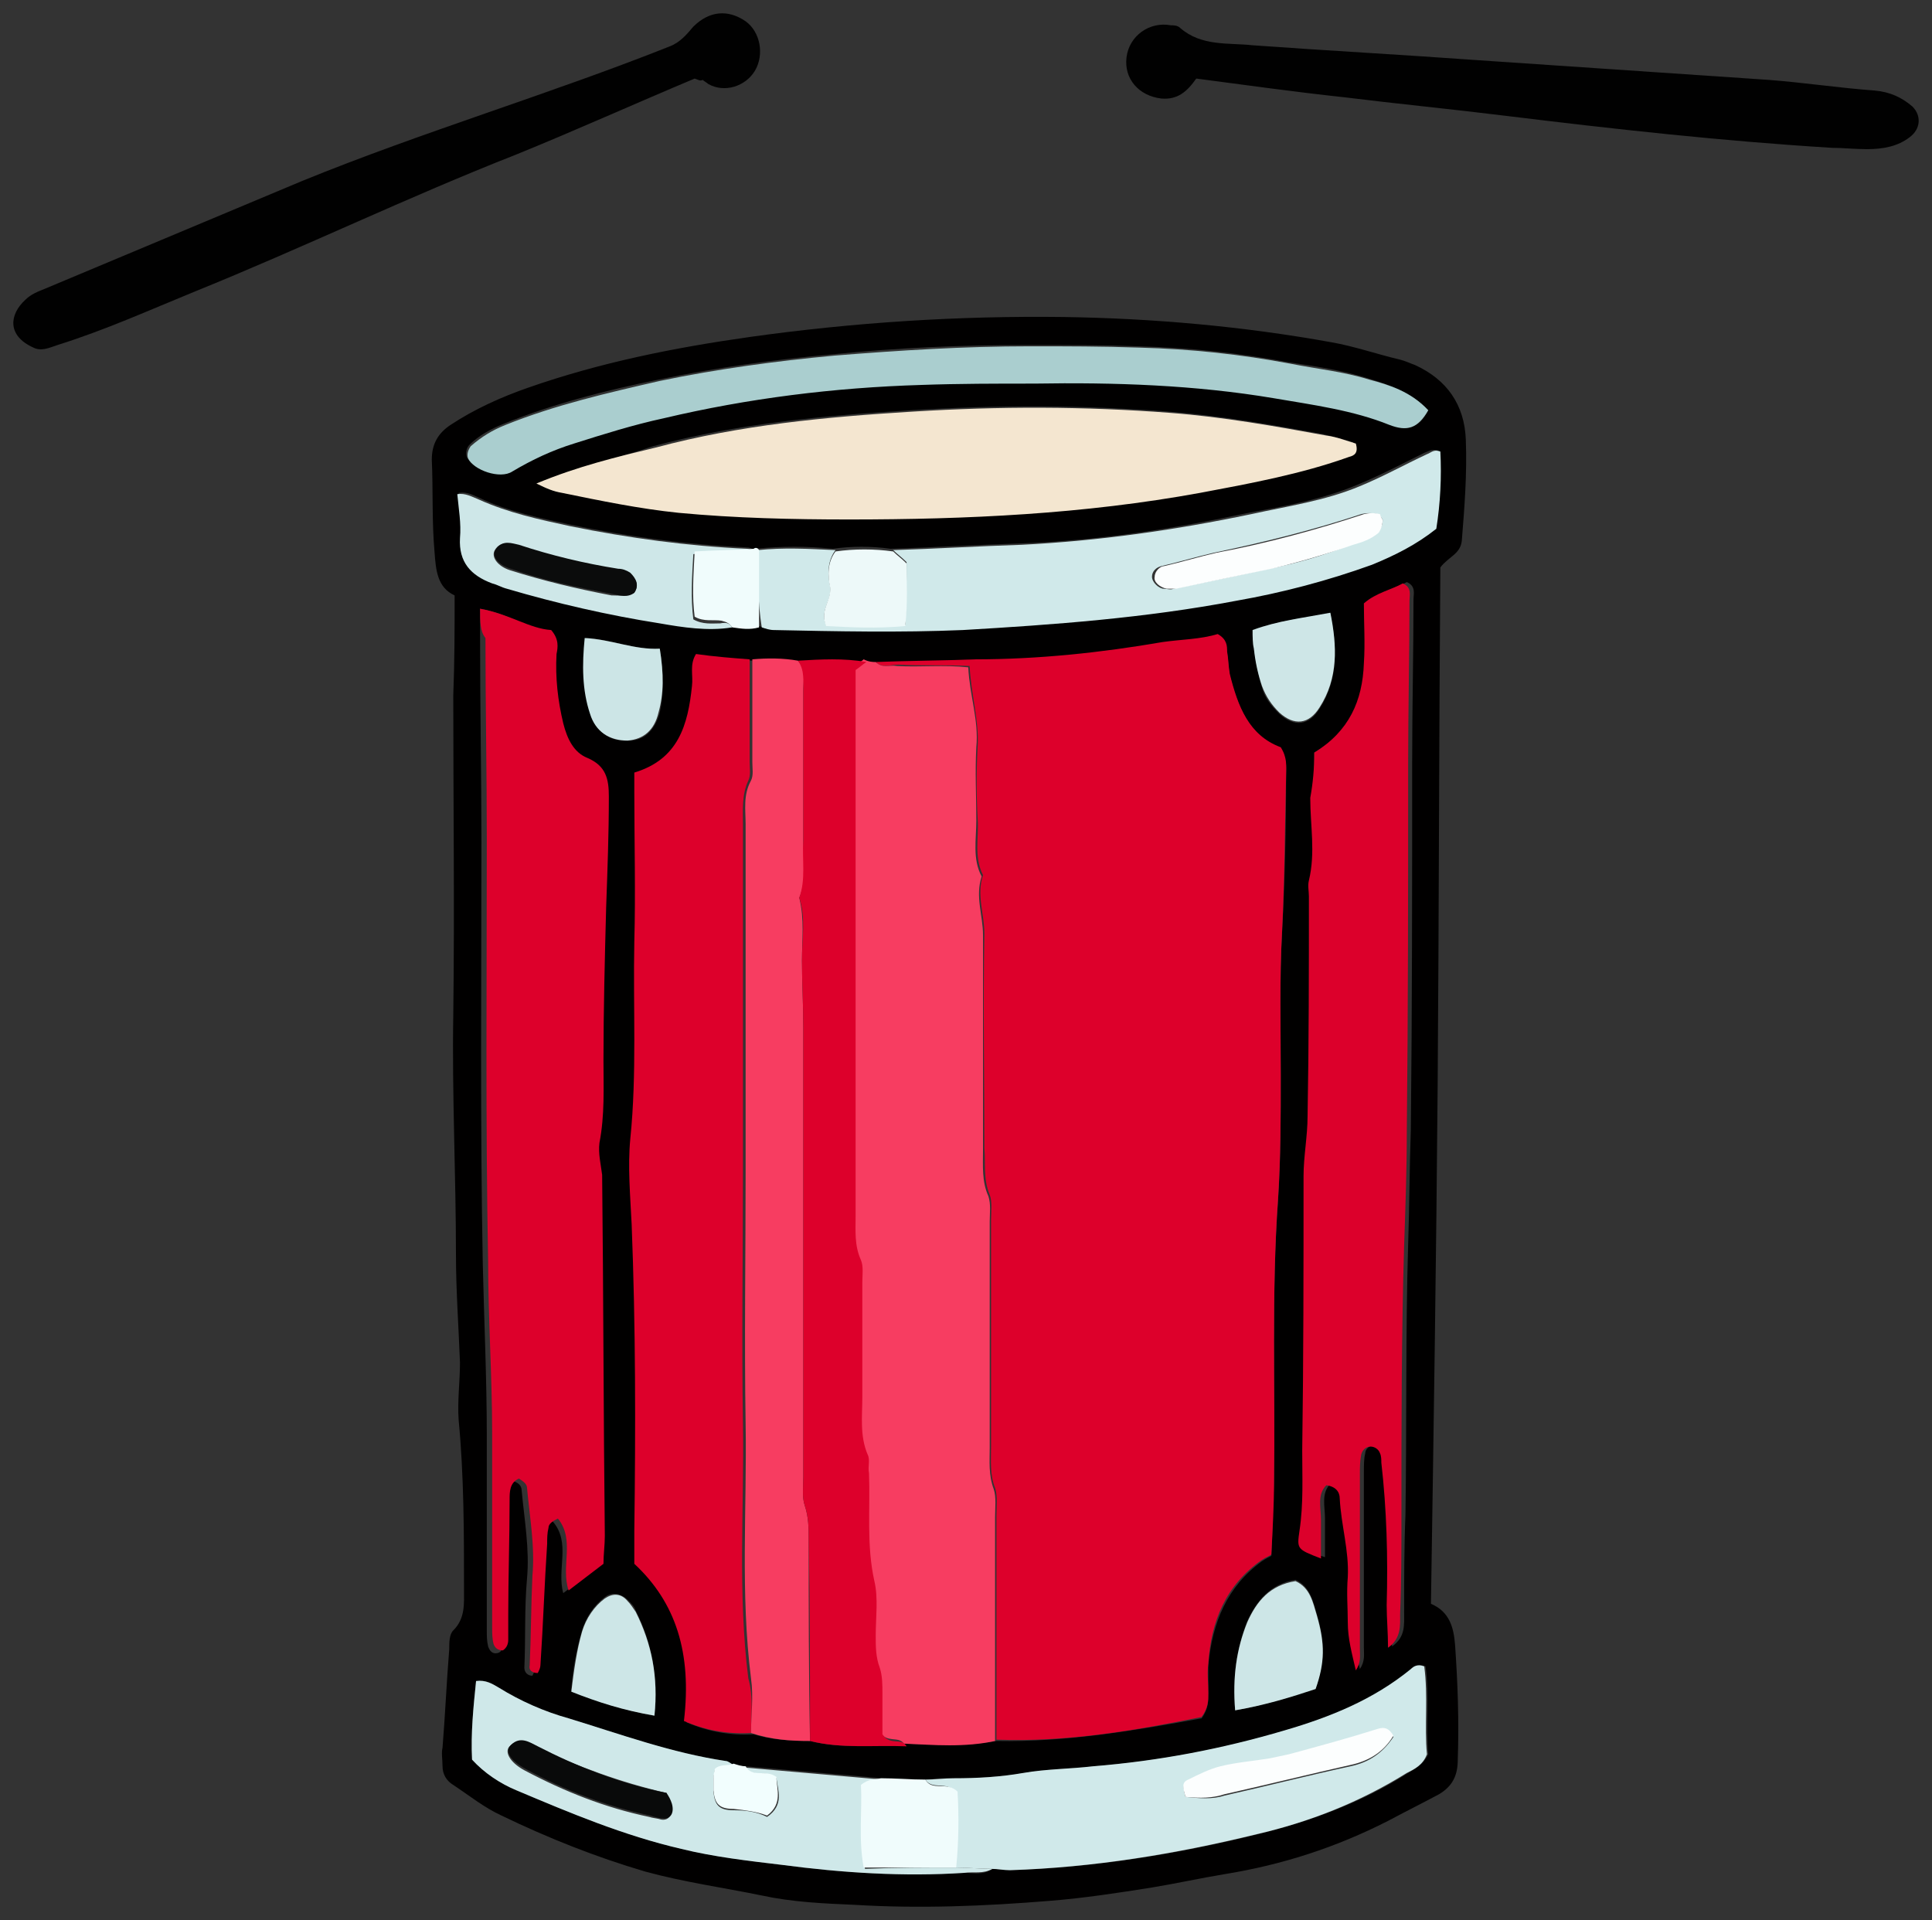
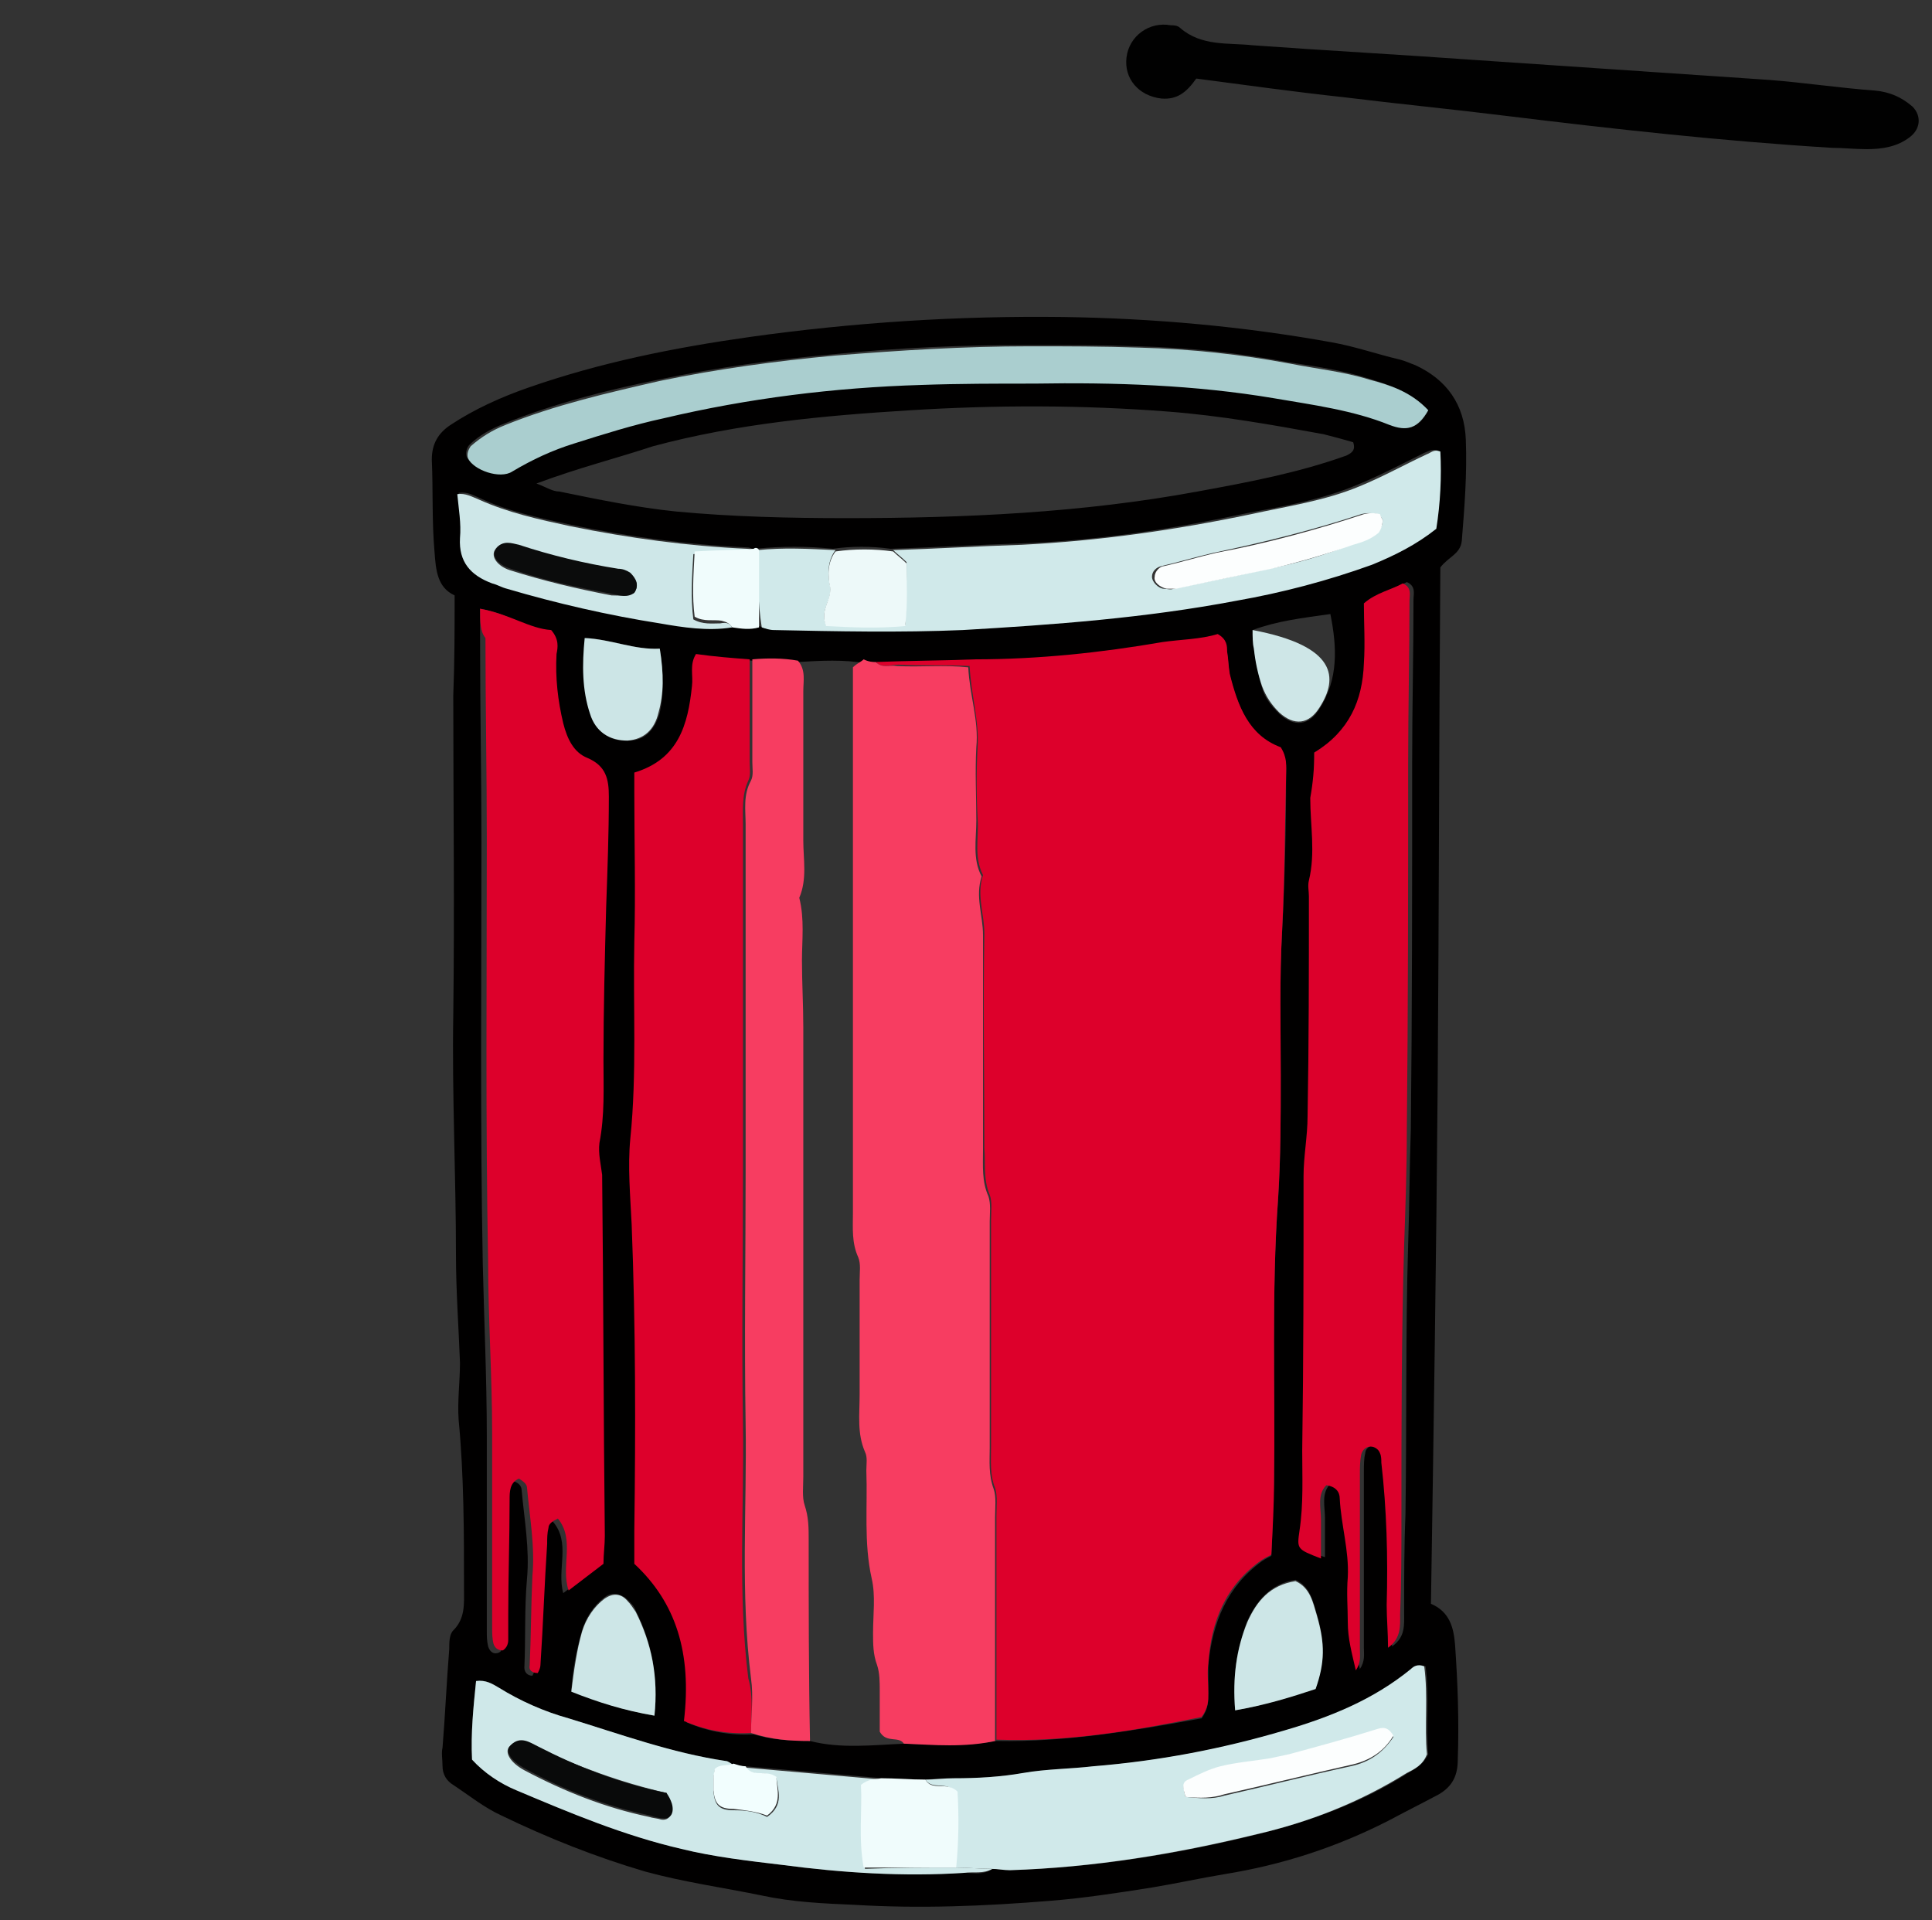
<svg xmlns="http://www.w3.org/2000/svg" width="72.533" height="72.072" viewBox="4.85 6.951 72.533 72.072" version="1.1" xml:space="preserve">
  <rect x="4.85" y="6.951" width="72.533" height="72.072" fill="#333333" stroke="none" />
  <defs />
  <g>
    <title>drum-a</title>
    <desc>Created with Sketch.</desc>
    <g id="music" stroke="none" fill-rule="evenodd">
      <g id="drum-a" fill-rule="nonzero">
        <g id="Group">
-           <path d="M 30.93 9.9 C 28.664 10.85 26.449 11.85 24.234 12.75 C 20.155 14.35 16.228 16.25 12.15 17.9 C 10.438 18.6 8.776 19.35 7.014 19.9 C 6.712 20 6.41 20.15 6.108 20 C 5.101 19.55 5.201 18.75 5.806 18.2 C 6.007 18 6.259 17.9 6.511 17.8 C 9.733 16.45 12.955 15.1 16.178 13.75 C 20.709 11.9 25.442 10.5 29.973 8.7 C 30.376 8.55 30.628 8.25 30.88 7.95 C 31.484 7.35 32.189 7.3 32.843 7.75 C 33.397 8.15 33.548 9 33.196 9.6 C 32.843 10.2 32.038 10.45 31.434 10.1 C 31.383 10.05 31.282 10 31.232 9.95 C 31.131 10 31.081 9.95 30.93 9.9 Z " id="Shape" stroke-width="1" fill="#010101" />
          <path d="M 49.761 9.9 C 49.408 10.4 49.056 10.7 48.452 10.65 C 47.596 10.55 47.042 9.9 47.143 9.1 C 47.243 8.3 47.999 7.75 48.804 7.9 C 48.905 7.9 49.056 7.9 49.157 8 C 49.962 8.7 50.969 8.55 51.876 8.65 C 54.645 8.85 57.414 9 60.183 9.2 C 63.859 9.45 67.534 9.7 71.26 9.95 C 72.569 10.05 73.878 10.25 75.238 10.35 C 75.792 10.4 76.245 10.6 76.648 10.95 C 77 11.3 76.95 11.8 76.547 12.1 C 76.094 12.45 75.54 12.55 74.936 12.55 C 74.483 12.55 74.029 12.5 73.627 12.5 C 69.548 12.25 65.47 11.8 61.392 11.3 C 59.378 11.05 57.313 10.85 55.299 10.6 C 53.436 10.4 51.674 10.15 49.761 9.9 Z " id="Shape" stroke-width="1" fill="#010101" />
        </g>
        <g id="Group">
          <path d="M 21.918 29.3 C 21.263 29 21.213 28.35 21.162 27.65 C 21.061 26.5 21.112 25.35 21.061 24.2 C 21.061 23.6 21.313 23.2 21.766 22.9 C 22.673 22.3 23.68 21.85 24.687 21.5 C 27.406 20.55 30.175 20 32.994 19.6 C 36.922 19.05 40.849 18.8 44.776 18.85 C 48.15 18.9 51.523 19.2 54.846 19.8 C 55.702 19.95 56.558 20.25 57.414 20.45 C 57.615 20.5 57.817 20.6 57.968 20.65 C 59.176 21.2 59.831 22.15 59.881 23.45 C 59.931 24.75 59.831 26 59.73 27.25 C 59.68 27.75 59.227 27.85 58.925 28.25 C 58.874 34.65 58.874 41.2 58.824 47.7 C 58.773 54.15 58.673 60.65 58.572 67.15 C 59.277 67.45 59.428 68.05 59.478 68.7 C 59.579 70.15 59.629 71.55 59.579 73 C 59.579 73.6 59.378 74 58.874 74.3 C 58.22 74.65 57.615 74.95 56.961 75.3 C 54.997 76.3 52.983 76.95 50.818 77.3 C 49.912 77.45 49.006 77.65 48.099 77.8 C 46.841 78 45.532 78.2 44.273 78.3 C 41.806 78.5 39.389 78.6 36.922 78.45 C 35.764 78.4 34.606 78.35 33.448 78.1 C 31.987 77.8 30.527 77.6 29.067 77.2 C 27.204 76.65 25.442 75.95 23.68 75.1 C 23.025 74.8 22.471 74.35 21.867 73.95 C 21.615 73.8 21.464 73.55 21.464 73.25 C 21.464 73 21.414 72.75 21.464 72.55 C 21.565 71.3 21.615 70.1 21.716 68.85 C 21.716 68.6 21.716 68.3 21.867 68.15 C 22.32 67.7 22.27 67.15 22.27 66.6 C 22.27 64.5 22.27 62.35 22.069 60.25 C 22.018 59.55 22.119 58.8 22.119 58.1 C 22.069 56.75 21.968 55.4 21.968 54.05 C 21.968 51.05 21.817 48.05 21.867 45.05 C 21.918 41.05 21.867 37.05 21.867 33.05 C 21.918 31.75 21.918 30.55 21.918 29.3 Z M 33.145 27.6 C 33.095 27.55 32.994 27.5 32.944 27.5 C 30.678 27.4 28.463 27.1 26.298 26.65 C 25.14 26.4 23.931 26.15 22.874 25.65 C 22.622 25.55 22.421 25.4 22.069 25.45 C 22.119 26 22.22 26.55 22.169 27.1 C 22.119 28 22.572 28.5 23.378 28.8 C 23.579 28.85 23.73 28.95 23.931 29 C 25.794 29.6 27.708 30 29.671 30.3 C 30.578 30.45 31.484 30.6 32.39 30.45 C 32.692 30.5 33.045 30.55 33.347 30.45 C 33.498 30.5 33.649 30.55 33.8 30.55 C 36.166 30.6 38.533 30.65 40.899 30.55 C 44.373 30.35 47.797 30.1 51.171 29.45 C 52.933 29.1 54.594 28.7 56.256 28.1 C 57.112 27.8 57.917 27.35 58.673 26.75 C 58.824 25.75 58.874 24.8 58.824 23.85 C 58.572 23.8 58.471 23.9 58.32 23.95 C 57.515 24.35 56.659 24.8 55.803 25.15 C 54.494 25.7 53.084 25.95 51.724 26.2 C 48.905 26.8 46.035 27.25 43.115 27.35 C 41.504 27.4 39.892 27.5 38.281 27.55 C 37.576 27.45 36.821 27.45 36.116 27.55 C 35.159 27.45 34.203 27.45 33.196 27.55 C 33.246 27.55 33.196 27.55 33.145 27.6 Z M 32.843 73.25 C 32.692 73.25 32.541 73.2 32.39 73.2 C 32.289 73.15 32.189 73.05 32.088 73.05 C 30.074 72.75 28.11 72.05 26.197 71.45 C 25.291 71.2 24.385 70.8 23.579 70.3 C 23.327 70.15 23.126 70 22.723 70.05 C 22.622 71 22.522 72 22.572 73 C 23.076 73.5 23.629 73.9 24.234 74.15 C 26.248 75 28.312 75.85 30.427 76.35 C 31.685 76.65 32.944 76.8 34.203 76.95 C 36.468 77.25 38.734 77.4 41.05 77.25 C 41.403 77.25 41.755 77.35 42.108 77.1 C 42.359 77.1 42.561 77.15 42.813 77.15 C 45.934 77.05 49.056 76.55 52.077 75.8 C 54.091 75.3 56.004 74.6 57.716 73.5 C 57.968 73.35 58.27 73.2 58.471 72.8 C 58.371 71.75 58.522 70.6 58.371 69.5 C 58.119 69.4 57.968 69.5 57.867 69.6 C 56.457 70.75 54.846 71.4 53.134 71.9 C 50.768 72.6 48.401 73.05 45.934 73.25 C 45.078 73.35 44.172 73.35 43.316 73.5 C 42.46 73.65 41.554 73.7 40.698 73.7 C 40.346 73.7 39.993 73.7 39.641 73.75 C 39.087 73.75 38.533 73.7 37.979 73.7 C 36.267 73.55 34.555 73.4 32.843 73.25 Z M 35.26 72.3 C 36.418 72.6 37.627 72.45 38.835 72.4 C 39.993 72.45 41.151 72.5 42.259 72.3 C 44.877 72.35 47.495 71.9 49.962 71.45 C 50.214 71.1 50.214 70.8 50.214 70.55 C 50.214 70.2 50.214 69.85 50.214 69.45 C 50.365 67.85 50.919 66.5 52.228 65.55 C 52.379 65.45 52.48 65.4 52.58 65.35 C 52.631 64.35 52.631 63.45 52.681 62.6 C 52.731 59.05 52.58 55.5 52.832 52 C 52.933 50.45 52.933 48.9 52.933 47.35 C 52.933 45.55 52.883 43.75 52.983 41.95 C 53.084 40 53.134 38.05 53.134 36.1 C 53.134 35.8 53.185 35.45 52.933 35.05 C 51.775 34.6 51.322 33.5 51.02 32.3 C 50.969 32.05 50.969 31.75 50.919 31.45 C 50.868 31.2 50.868 30.95 50.566 30.8 C 49.962 31 49.207 30.95 48.502 31.1 C 46.186 31.5 43.82 31.75 41.453 31.75 C 40.194 31.75 38.986 31.8 37.727 31.85 C 37.627 31.85 37.475 31.85 37.375 31.85 C 36.519 31.7 35.663 31.75 34.807 31.8 C 34.253 31.7 33.649 31.7 33.095 31.75 C 32.441 31.7 31.736 31.6 31.081 31.55 C 30.829 31.95 30.93 32.35 30.93 32.75 C 30.779 34.2 30.477 35.5 28.765 36 C 28.765 36.3 28.765 36.5 28.765 36.75 C 28.765 38.65 28.815 40.5 28.765 42.35 C 28.715 44.8 28.815 47.3 28.614 49.75 C 28.513 50.8 28.614 51.9 28.664 52.95 C 28.815 56.75 28.815 60.6 28.765 64.45 C 28.765 64.9 28.765 65.3 28.765 65.7 C 30.326 67.15 30.88 69.1 30.628 71.6 C 31.434 71.95 32.289 72.1 33.145 72.05 C 33.8 72.25 34.505 72.3 35.26 72.3 Z M 22.874 29.8 C 22.874 30.3 22.874 30.65 22.874 31 C 22.874 33.5 22.924 36.05 22.924 38.55 C 22.924 43.85 22.874 49.1 22.975 54.4 C 23.025 56.55 23.126 58.7 23.126 60.85 C 23.126 63.3 23.126 65.75 23.126 68.15 C 23.126 68.35 23.126 68.55 23.176 68.75 C 23.227 68.9 23.327 69.05 23.529 69 C 23.73 68.95 23.73 68.75 23.73 68.6 C 23.73 68.3 23.73 67.95 23.73 67.65 C 23.73 66.2 23.78 64.75 23.78 63.35 C 23.78 63.05 23.78 62.7 24.133 62.55 C 24.284 62.6 24.435 62.7 24.435 62.9 C 24.536 64 24.737 65.1 24.636 66.2 C 24.536 67.3 24.586 68.45 24.536 69.55 C 24.536 69.7 24.636 69.85 24.838 69.85 C 24.888 69.75 24.939 69.65 24.939 69.55 C 25.039 68.05 25.14 66.5 25.19 65 C 25.19 64.8 25.19 64.6 25.241 64.4 C 25.241 64.25 25.392 64.1 25.593 64.05 C 26.298 64.85 25.744 65.85 25.996 66.75 C 26.449 66.4 26.852 66.1 27.305 65.75 C 27.305 65.4 27.355 65.05 27.355 64.7 C 27.355 60.2 27.305 55.65 27.255 51.15 C 27.255 50.75 27.104 50.35 27.154 49.95 C 27.355 48.9 27.255 47.9 27.305 46.85 C 27.305 44.95 27.355 43 27.406 41.1 C 27.456 39.7 27.506 38.35 27.506 36.95 C 27.506 36.3 27.406 35.8 26.701 35.5 C 26.197 35.3 25.945 34.8 25.794 34.2 C 25.593 33.35 25.543 32.45 25.543 31.6 C 25.543 31.35 25.643 31.05 25.341 30.7 C 24.737 30.55 23.982 30 22.874 29.8 Z M 54.192 35.2 C 54.192 35.8 54.192 36.3 54.192 36.85 C 54.242 37.9 54.393 38.9 54.141 39.95 C 54.091 40.15 54.141 40.35 54.141 40.55 C 54.141 43.3 54.091 46.05 54.091 48.8 C 54.091 49.55 53.94 50.3 53.94 51.05 C 53.889 54.5 53.889 57.9 53.889 61.35 C 53.889 62.35 53.94 63.35 53.789 64.35 C 53.688 65.1 53.688 65.1 54.594 65.4 C 54.594 64.9 54.594 64.45 54.594 63.95 C 54.594 63.5 54.443 63 54.796 62.65 C 55.199 62.7 55.299 62.9 55.299 63.15 C 55.299 64.15 55.652 65.1 55.601 66.1 C 55.551 66.65 55.652 67.2 55.601 67.8 C 55.601 68.4 55.752 68.95 55.904 69.6 C 56.105 69.3 56.054 69.05 56.054 68.8 C 56.054 66.6 56.054 64.4 56.054 62.2 C 56.054 61.95 56.054 61.7 56.105 61.5 C 56.105 61.35 56.256 61.2 56.457 61.2 C 56.608 61.2 56.759 61.3 56.81 61.45 C 56.86 61.55 56.86 61.7 56.86 61.8 C 57.062 63.6 57.112 65.4 57.062 67.15 C 57.062 67.65 57.062 68.15 57.112 68.75 C 57.615 68.4 57.565 67.95 57.565 67.5 C 57.565 66.25 57.565 65 57.615 63.8 C 57.666 60.4 57.615 57 57.716 53.65 C 57.766 52.2 57.766 50.8 57.817 49.35 C 57.867 44.75 57.867 40.15 57.867 35.55 C 57.867 33.5 57.917 31.45 57.917 29.45 C 57.917 29.25 58.018 28.95 57.666 28.8 C 57.213 29.05 56.659 29.15 56.206 29.55 C 56.206 30.3 56.256 31.05 56.206 31.8 C 56.004 33.25 55.501 34.45 54.192 35.2 Z M 24.989 25.1 C 25.392 25.25 25.593 25.4 25.845 25.4 C 27.305 25.7 28.765 26 30.225 26.15 C 32.34 26.35 34.505 26.4 36.62 26.4 C 41.05 26.4 45.481 26.2 49.811 25.4 C 51.724 25.05 53.587 24.7 55.4 24.05 C 55.601 23.95 55.752 23.85 55.652 23.55 C 55.299 23.45 54.947 23.35 54.544 23.25 C 52.631 22.9 50.667 22.55 48.703 22.4 C 45.481 22.15 42.259 22.15 39.036 22.35 C 35.764 22.55 32.541 22.85 29.369 23.7 C 28.01 24.15 26.6 24.5 24.989 25.1 Z M 58.471 22.35 C 57.817 21.65 57.011 21.4 56.206 21.15 C 55.249 20.85 54.242 20.7 53.235 20.55 C 51.372 20.2 49.509 20 47.596 19.95 C 46.236 19.9 44.877 19.9 43.467 19.9 C 41 19.9 38.583 20 36.116 20.25 C 33.901 20.45 31.736 20.75 29.571 21.2 C 27.607 21.6 25.643 22.1 23.78 22.85 C 23.277 23.05 22.824 23.3 22.471 23.65 C 22.371 23.75 22.32 23.95 22.371 24.1 C 22.572 24.55 23.579 24.9 24.032 24.6 C 24.737 24.15 25.543 23.8 26.348 23.55 C 27.456 23.2 28.564 22.85 29.722 22.6 C 32.894 21.85 36.116 21.45 39.389 21.35 C 40.799 21.3 42.208 21.35 43.618 21.3 C 46.639 21.25 49.66 21.4 52.631 21.85 C 54.091 22.1 55.601 22.25 56.961 22.85 C 57.666 23.15 58.119 23.05 58.471 22.35 Z M 51.221 71.15 C 52.329 70.95 53.336 70.65 54.242 70.3 C 54.594 69.3 54.594 68.6 54.292 67.55 C 54.141 67.05 54.041 66.5 53.487 66.25 C 52.53 66.4 52.027 67.05 51.674 67.8 C 51.271 68.85 51.12 69.9 51.221 71.15 Z M 29.42 71.35 C 29.571 69.9 29.319 68.6 28.715 67.4 C 28.664 67.25 28.564 67.15 28.413 67 C 28.161 66.75 27.808 66.7 27.557 66.9 C 27.154 67.2 26.852 67.65 26.701 68.15 C 26.499 68.85 26.348 69.6 26.298 70.4 C 27.305 70.85 28.262 71.15 29.42 71.35 Z M 29.621 31.3 C 28.664 31.35 27.808 30.95 26.852 30.9 C 26.751 31.85 26.751 32.8 27.053 33.75 C 27.255 34.45 27.758 34.8 28.463 34.75 C 29.017 34.75 29.42 34.4 29.621 33.7 C 29.772 33 29.772 32.25 29.621 31.3 Z M 51.876 30.6 C 51.876 30.85 51.876 31.1 51.926 31.35 C 52.027 31.8 52.077 32.3 52.228 32.75 C 52.329 33.15 52.58 33.45 52.883 33.75 C 53.436 34.25 53.99 34.2 54.393 33.55 C 55.098 32.45 55.048 31.25 54.796 30 C 53.739 30.15 52.832 30.25 51.876 30.6 Z " id="Shape" fill="#010000" stroke-width="1" />
          <path d="M 37.727 31.8 C 38.986 31.75 40.194 31.75 41.453 31.7 C 43.82 31.7 46.186 31.45 48.502 31.05 C 49.207 30.95 49.912 30.95 50.566 30.75 C 50.919 30.95 50.919 31.2 50.919 31.4 C 50.969 31.7 50.969 31.95 51.02 32.25 C 51.322 33.45 51.724 34.55 52.933 35 C 53.185 35.4 53.134 35.7 53.134 36.05 C 53.084 38 53.084 39.95 52.983 41.9 C 52.883 43.7 52.933 45.5 52.933 47.3 C 52.933 48.85 52.933 50.4 52.832 51.95 C 52.58 55.5 52.731 59.05 52.681 62.55 C 52.681 63.45 52.631 64.3 52.58 65.3 C 52.53 65.35 52.379 65.4 52.228 65.5 C 50.868 66.45 50.315 67.8 50.214 69.4 C 50.164 69.75 50.214 70.1 50.214 70.5 C 50.214 70.8 50.214 71.05 49.962 71.4 C 47.495 71.9 44.927 72.35 42.259 72.25 C 42.259 69.45 42.259 66.65 42.259 63.85 C 42.259 63.5 42.309 63.1 42.208 62.8 C 42.007 62.3 42.057 61.8 42.057 61.25 C 42.057 58.4 42.057 55.6 42.057 52.75 C 42.057 52.45 42.108 52.05 42.007 51.8 C 41.755 51.2 41.856 50.6 41.806 50.05 C 41.806 47.35 41.755 44.7 41.806 42 C 41.806 41.25 41.504 40.55 41.755 39.8 C 41.403 39.1 41.604 38.4 41.554 37.7 C 41.504 36.8 41.504 35.85 41.554 34.95 C 41.604 33.95 41.302 33 41.252 31.95 C 40.295 31.9 39.439 31.95 38.583 31.9 C 38.281 31.9 37.979 32.05 37.727 31.8 Z " id="Shape" fill="#DD002B" stroke-width="1" />
          <path d="M 37.727 31.8 C 37.979 32.05 38.231 31.9 38.533 31.95 C 39.389 32 40.295 31.9 41.201 32 C 41.252 33.05 41.604 34 41.504 35 C 41.453 35.9 41.504 36.85 41.504 37.75 C 41.504 38.45 41.352 39.2 41.705 39.85 C 41.453 40.6 41.755 41.3 41.755 42.05 C 41.755 44.75 41.755 47.4 41.755 50.1 C 41.755 50.7 41.705 51.3 41.957 51.85 C 42.057 52.15 42.007 52.5 42.007 52.8 C 42.007 55.65 42.007 58.45 42.007 61.3 C 42.007 61.8 41.957 62.3 42.158 62.85 C 42.259 63.15 42.208 63.55 42.208 63.9 C 42.208 66.7 42.208 69.5 42.208 72.3 C 41.05 72.55 39.943 72.45 38.785 72.4 C 38.583 72.1 38.13 72.4 37.878 71.95 C 37.878 71.5 37.878 70.95 37.878 70.4 C 37.878 70.1 37.878 69.75 37.778 69.45 C 37.627 69.05 37.627 68.65 37.627 68.25 C 37.627 67.55 37.727 66.85 37.576 66.2 C 37.274 64.85 37.425 63.5 37.375 62.15 C 37.375 61.9 37.425 61.65 37.325 61.45 C 37.022 60.75 37.123 60.05 37.123 59.3 C 37.123 57.85 37.123 56.4 37.123 55 C 37.123 54.7 37.173 54.4 37.073 54.15 C 36.821 53.6 36.871 53.05 36.871 52.5 C 36.871 46 36.871 39.55 36.871 33.05 C 36.871 32.7 36.871 32.35 36.871 32 C 37.022 31.85 37.173 31.8 37.274 31.7 C 37.475 31.8 37.627 31.8 37.727 31.8 Z " id="Shape" fill="#F73D61" stroke-width="1" />
          <path d="M 22.874 29.8 C 23.982 30 24.737 30.55 25.543 30.6 C 25.845 30.95 25.794 31.25 25.744 31.5 C 25.694 32.4 25.794 33.25 25.996 34.1 C 26.147 34.7 26.399 35.2 26.902 35.4 C 27.607 35.7 27.708 36.2 27.708 36.85 C 27.708 38.25 27.657 39.6 27.607 41 C 27.557 42.9 27.506 44.85 27.506 46.75 C 27.506 47.8 27.557 48.8 27.355 49.85 C 27.305 50.25 27.406 50.65 27.456 51.05 C 27.506 55.55 27.506 60.1 27.557 64.6 C 27.557 64.95 27.506 65.3 27.506 65.65 C 27.053 66 26.65 66.3 26.197 66.65 C 25.895 65.75 26.449 64.75 25.794 63.95 C 25.593 64.05 25.442 64.15 25.442 64.3 C 25.392 64.5 25.392 64.7 25.392 64.9 C 25.291 66.4 25.241 67.95 25.14 69.45 C 25.14 69.55 25.09 69.65 25.039 69.75 C 24.838 69.75 24.687 69.65 24.737 69.45 C 24.787 68.35 24.787 67.2 24.838 66.1 C 24.939 65 24.737 63.9 24.636 62.8 C 24.636 62.65 24.485 62.55 24.334 62.45 C 23.982 62.6 23.982 62.95 23.982 63.25 C 23.982 64.7 23.931 66.15 23.931 67.55 C 23.931 67.85 23.931 68.2 23.931 68.5 C 23.931 68.65 23.881 68.8 23.73 68.9 C 23.529 68.9 23.428 68.8 23.378 68.65 C 23.327 68.45 23.327 68.25 23.327 68.05 C 23.327 65.6 23.327 63.15 23.327 60.75 C 23.327 58.6 23.176 56.45 23.176 54.3 C 23.076 49.05 23.126 43.75 23.126 38.45 C 23.126 35.95 23.076 33.4 23.076 30.9 C 22.874 30.65 22.874 30.3 22.874 29.8 Z " id="Shape" fill="#DD002B" stroke-width="1" />
          <path d="M 33.045 72 C 32.139 72.05 31.333 71.9 30.527 71.55 C 30.829 69 30.225 67.1 28.664 65.65 C 28.664 65.3 28.664 64.85 28.664 64.4 C 28.715 60.55 28.715 56.75 28.564 52.9 C 28.513 51.85 28.413 50.75 28.513 49.7 C 28.765 47.25 28.614 44.75 28.664 42.3 C 28.715 40.45 28.664 38.55 28.664 36.7 C 28.664 36.45 28.664 36.25 28.664 35.95 C 30.326 35.45 30.678 34.15 30.829 32.7 C 30.88 32.3 30.729 31.9 30.98 31.5 C 31.685 31.6 32.34 31.65 32.994 31.7 C 32.994 33 32.994 34.25 32.994 35.55 C 32.994 35.8 33.045 36.05 32.944 36.25 C 32.692 36.8 32.743 37.35 32.743 37.9 C 32.743 42.25 32.743 46.6 32.743 50.95 C 32.743 54.1 32.692 57.25 32.743 60.4 C 32.793 63.6 32.541 66.75 32.944 69.95 C 33.145 70.65 33.045 71.35 33.045 72 Z " id="Shape" fill="#DD002B" stroke-width="1" />
          <path d="M 54.192 35.2 C 55.501 34.4 56.004 33.25 56.054 31.85 C 56.105 31.1 56.054 30.35 56.054 29.6 C 56.508 29.2 57.062 29.1 57.515 28.85 C 57.867 29 57.766 29.3 57.766 29.5 C 57.766 31.55 57.716 33.6 57.716 35.6 C 57.716 40.2 57.716 44.8 57.666 49.4 C 57.666 50.85 57.615 52.25 57.565 53.7 C 57.464 57.1 57.464 60.45 57.464 63.85 C 57.464 65.1 57.464 66.35 57.414 67.55 C 57.414 67.95 57.464 68.45 56.961 68.8 C 56.961 68.25 56.91 67.7 56.91 67.2 C 56.961 65.4 56.91 63.6 56.709 61.85 C 56.709 61.75 56.709 61.6 56.659 61.5 C 56.608 61.35 56.457 61.25 56.306 61.25 C 56.155 61.25 56.004 61.35 55.954 61.55 C 55.904 61.8 55.904 62.05 55.904 62.25 C 55.904 64.45 55.904 66.65 55.904 68.85 C 55.904 69.1 55.954 69.35 55.752 69.65 C 55.601 69 55.45 68.45 55.45 67.85 C 55.45 67.3 55.4 66.75 55.45 66.15 C 55.501 65.15 55.199 64.2 55.148 63.2 C 55.148 62.95 54.997 62.75 54.645 62.7 C 54.292 63.05 54.443 63.55 54.443 64 C 54.443 64.45 54.443 64.95 54.443 65.45 C 53.537 65.1 53.537 65.1 53.638 64.4 C 53.789 63.4 53.739 62.4 53.739 61.4 C 53.789 57.95 53.789 54.55 53.789 51.1 C 53.789 50.35 53.94 49.6 53.94 48.85 C 53.99 46.1 53.99 43.35 53.99 40.6 C 53.99 40.4 53.94 40.2 53.99 40 C 54.242 38.95 54.041 37.95 54.041 36.9 C 54.141 36.35 54.192 35.8 54.192 35.2 Z " id="Shape" fill="#DC002B" stroke-width="1" />
-           <path d="M 24.989 25.1 C 26.55 24.45 28.01 24.1 29.47 23.75 C 32.642 22.9 35.864 22.6 39.137 22.4 C 42.359 22.2 45.582 22.2 48.804 22.45 C 50.768 22.6 52.731 22.95 54.645 23.3 C 55.048 23.35 55.4 23.5 55.752 23.6 C 55.853 23.95 55.702 24.05 55.501 24.1 C 53.688 24.75 51.775 25.1 49.912 25.45 C 45.532 26.25 41.151 26.45 36.72 26.45 C 34.606 26.45 32.441 26.4 30.326 26.2 C 28.866 26.05 27.406 25.75 25.945 25.45 C 25.643 25.4 25.392 25.3 24.989 25.1 Z " id="Shape" fill="#F4E6D0" stroke-width="1" />
          <path d="M 33.045 72 C 33.045 71.3 33.145 70.65 33.045 69.95 C 32.642 66.75 32.894 63.6 32.843 60.4 C 32.793 57.25 32.843 54.1 32.843 50.95 C 32.843 46.6 32.843 42.25 32.843 37.9 C 32.843 37.35 32.743 36.8 33.045 36.25 C 33.145 36.05 33.095 35.8 33.095 35.55 C 33.095 34.25 33.095 33 33.095 31.7 C 33.649 31.65 34.253 31.65 34.807 31.75 C 35.109 32.1 35.008 32.5 35.008 32.9 C 35.008 34.75 35.008 36.65 35.008 38.5 C 35.008 39.2 35.159 39.95 34.857 40.65 C 35.059 41.45 34.958 42.25 34.958 43 C 34.958 43.85 35.008 44.65 35.008 45.5 C 35.008 51.1 35.008 56.75 35.008 62.4 C 35.008 62.75 34.958 63.15 35.059 63.45 C 35.21 63.9 35.21 64.3 35.21 64.75 C 35.21 67.25 35.21 69.8 35.26 72.3 C 34.505 72.3 33.8 72.25 33.045 72 Z " id="Shape" fill="#F73D61" stroke-width="1" />
-           <path d="M 35.26 72.3 C 35.26 69.8 35.26 67.25 35.21 64.75 C 35.21 64.3 35.21 63.9 35.059 63.45 C 34.958 63.15 35.008 62.75 35.008 62.4 C 35.008 56.8 35.008 51.15 35.008 45.5 C 35.008 44.65 34.958 43.85 34.958 43 C 34.958 42.2 35.109 41.4 34.857 40.65 C 35.109 39.95 34.958 39.25 35.008 38.5 C 35.008 36.65 35.008 34.75 35.008 32.9 C 35.008 32.5 35.059 32.1 34.807 31.75 C 35.663 31.7 36.519 31.65 37.375 31.8 C 37.224 31.9 37.123 32 36.972 32.1 C 36.972 32.4 36.972 32.8 36.972 33.15 C 36.972 39.65 36.972 46.1 36.972 52.6 C 36.972 53.15 36.922 53.7 37.173 54.25 C 37.274 54.5 37.224 54.8 37.224 55.1 C 37.224 56.55 37.224 58 37.224 59.4 C 37.224 60.1 37.123 60.85 37.425 61.55 C 37.526 61.75 37.425 62 37.475 62.25 C 37.526 63.6 37.375 64.95 37.677 66.3 C 37.828 66.95 37.727 67.65 37.727 68.35 C 37.727 68.75 37.727 69.15 37.878 69.55 C 37.979 69.85 37.979 70.2 37.979 70.5 C 37.979 71.05 37.979 71.6 37.979 72.05 C 38.281 72.5 38.684 72.15 38.885 72.5 C 37.627 72.45 36.468 72.6 35.26 72.3 Z " id="Shape" fill="#DD002B" stroke-width="1" />
          <path d="M 33.297 27.6 C 34.253 27.5 35.21 27.55 36.217 27.6 C 35.915 28 35.915 28.5 36.015 28.95 C 36.116 29.45 35.613 29.85 35.864 30.4 C 36.821 30.4 37.778 30.45 38.835 30.4 C 38.885 29.55 38.885 28.75 38.885 28.05 C 38.684 27.85 38.533 27.75 38.382 27.6 C 39.993 27.55 41.604 27.45 43.215 27.4 C 46.136 27.25 48.955 26.85 51.825 26.25 C 53.185 25.95 54.594 25.75 55.904 25.2 C 56.759 24.85 57.565 24.4 58.421 24 C 58.572 23.95 58.673 23.8 58.925 23.9 C 58.975 24.85 58.925 25.85 58.773 26.8 C 58.018 27.4 57.213 27.8 56.357 28.15 C 54.695 28.75 52.983 29.2 51.271 29.5 C 47.848 30.15 44.424 30.4 41 30.6 C 38.634 30.7 36.267 30.65 33.901 30.6 C 33.75 30.6 33.599 30.55 33.448 30.5 C 33.297 29.55 33.297 28.6 33.297 27.6 Z M 56.759 26.45 C 56.709 26.4 56.659 26.25 56.558 26.25 C 56.357 26.2 56.155 26.2 55.954 26.25 C 54.141 26.85 52.329 27.3 50.415 27.7 C 49.761 27.85 49.106 28.05 48.452 28.2 C 48.25 28.25 48.099 28.4 48.099 28.6 C 48.099 28.8 48.351 29.05 48.552 29.05 C 48.653 29.05 48.804 29.1 48.905 29.05 C 50.113 28.8 51.322 28.55 52.48 28.3 C 53.537 28.1 54.544 27.8 55.551 27.4 C 55.904 27.3 56.206 27.15 56.508 26.95 C 56.709 26.8 56.759 26.65 56.759 26.45 Z " id="Shape" fill="#D0E9EA" stroke-width="1" />
          <path d="M 39.59 73.75 C 39.943 73.75 40.295 73.7 40.648 73.7 C 41.554 73.7 42.41 73.65 43.266 73.5 C 44.122 73.35 45.028 73.35 45.884 73.25 C 48.351 73.05 50.718 72.6 53.084 71.9 C 54.796 71.4 56.407 70.75 57.817 69.6 C 57.917 69.5 58.069 69.4 58.32 69.5 C 58.471 70.6 58.32 71.75 58.421 72.8 C 58.27 73.2 57.968 73.35 57.666 73.5 C 55.904 74.6 53.99 75.35 52.027 75.8 C 48.955 76.55 45.884 77.05 42.762 77.15 C 42.511 77.15 42.309 77.1 42.057 77.1 C 41.604 77.1 41.151 77.05 40.698 77.05 C 40.748 76.05 40.748 75.05 40.698 74.2 C 40.396 73.8 39.842 74.15 39.59 73.75 Z M 49.358 74.4 C 49.861 74.45 50.365 74.5 50.818 74.35 C 52.379 74 53.94 73.6 55.551 73.25 C 56.256 73.1 56.759 72.75 57.162 72.15 C 57.011 71.9 56.86 71.8 56.558 71.9 C 55.45 72.25 54.393 72.55 53.235 72.85 C 52.983 72.9 52.782 73 52.53 73 C 51.926 73.05 51.271 73.15 50.667 73.3 C 50.264 73.4 49.861 73.6 49.459 73.8 C 49.257 73.85 49.257 74.05 49.358 74.4 Z " id="Shape" fill="#D0E9EA" stroke-width="1" />
          <path d="M 58.471 22.35 C 58.069 23.05 57.666 23.15 57.011 22.9 C 55.652 22.35 54.141 22.15 52.681 21.9 C 49.711 21.4 46.69 21.3 43.669 21.35 C 42.259 21.35 40.849 21.35 39.439 21.4 C 36.166 21.5 32.944 21.9 29.772 22.65 C 28.614 22.9 27.506 23.25 26.399 23.6 C 25.593 23.85 24.838 24.2 24.082 24.65 C 23.629 24.95 22.622 24.6 22.421 24.15 C 22.371 24 22.421 23.85 22.522 23.7 C 22.924 23.35 23.327 23.1 23.831 22.9 C 25.694 22.15 27.657 21.7 29.621 21.25 C 31.786 20.8 34.001 20.5 36.166 20.3 C 38.634 20.1 41.05 19.95 43.517 19.95 C 44.877 19.95 46.236 19.95 47.646 20 C 49.559 20.05 51.422 20.25 53.285 20.6 C 54.292 20.8 55.299 20.9 56.256 21.2 C 57.011 21.4 57.817 21.65 58.471 22.35 Z " id="Shape" fill="#AACECF" stroke-width="1" />
          <path d="M 40.748 77.05 C 41.201 77.05 41.654 77.1 42.108 77.1 C 41.755 77.3 41.403 77.2 41.05 77.25 C 38.785 77.4 36.468 77.25 34.203 76.95 C 32.944 76.8 31.635 76.65 30.427 76.35 C 28.262 75.85 26.248 75 24.234 74.15 C 23.629 73.9 23.025 73.5 22.572 73 C 22.522 72 22.622 71.05 22.723 70.05 C 23.076 70 23.327 70.15 23.579 70.3 C 24.385 70.8 25.291 71.2 26.197 71.45 C 28.161 72.05 30.074 72.75 32.088 73.05 C 32.189 73.05 32.289 73.15 32.39 73.2 C 32.189 73.3 31.887 73.2 31.685 73.4 C 31.685 73.5 31.635 73.6 31.635 73.7 C 31.635 73.85 31.635 74 31.635 74.2 C 31.685 74.7 31.836 74.9 32.39 74.9 C 32.843 74.9 33.246 74.95 33.649 75.15 C 34.303 74.7 34.052 74.15 34.001 73.7 C 33.599 73.35 33.095 73.7 32.843 73.3 C 34.555 73.45 36.267 73.6 37.979 73.75 C 37.778 73.85 37.475 73.75 37.224 74 C 37.224 74.95 37.123 76 37.325 77.1 C 38.483 77.05 39.641 77.05 40.748 77.05 Z M 29.873 74.25 C 28.11 73.85 26.55 73.25 24.989 72.55 C 24.687 72.4 24.334 72.15 23.982 72.5 C 23.78 72.7 23.982 73.1 24.536 73.4 C 26.046 74.2 27.557 74.8 29.218 75.15 C 29.369 75.2 29.52 75.2 29.671 75.25 C 29.973 75.3 30.125 75.05 30.024 74.7 C 30.024 74.55 29.923 74.45 29.873 74.25 Z " id="Shape" fill="#CFE8E9" stroke-width="1" />
          <path d="M 32.34 30.5 C 31.434 30.65 30.477 30.5 29.621 30.35 C 27.708 30.05 25.744 29.6 23.881 29.05 C 23.68 29 23.529 28.9 23.327 28.85 C 22.522 28.55 22.069 28.05 22.119 27.15 C 22.169 26.6 22.069 26.05 22.018 25.5 C 22.32 25.45 22.572 25.6 22.824 25.7 C 23.931 26.2 25.09 26.45 26.248 26.7 C 28.463 27.15 30.678 27.45 32.894 27.55 C 32.944 27.55 33.045 27.6 33.095 27.65 C 32.39 27.7 31.685 27.7 30.88 27.75 C 30.829 28.6 30.779 29.4 30.88 30.2 C 31.232 30.4 31.585 30.35 31.887 30.35 C 32.139 30.3 32.239 30.35 32.34 30.5 Z M 28.664 29.2 C 28.866 28.9 28.715 28.65 28.463 28.5 C 28.362 28.4 28.161 28.35 28.01 28.35 C 26.751 28.15 25.492 27.85 24.284 27.45 C 23.982 27.35 23.629 27.25 23.428 27.6 C 23.277 27.85 23.529 28.2 23.982 28.35 C 25.241 28.75 26.499 29.05 27.808 29.3 C 28.11 29.3 28.413 29.35 28.664 29.2 Z " id="Shape" fill="#CEE7E8" stroke-width="1" />
          <path d="M 51.221 71.15 C 51.12 69.9 51.271 68.85 51.674 67.85 C 52.027 67.05 52.53 66.45 53.487 66.3 C 54.041 66.55 54.141 67.1 54.292 67.6 C 54.594 68.65 54.594 69.35 54.242 70.35 C 53.336 70.65 52.379 70.95 51.221 71.15 Z " id="Shape" fill="#CDE6E7" stroke-width="1" />
          <path d="M 40.748 77.05 C 39.59 77.05 38.483 77.05 37.274 77.05 C 37.073 75.95 37.224 74.9 37.173 73.95 C 37.475 73.7 37.727 73.75 37.929 73.7 C 38.483 73.7 39.036 73.75 39.59 73.75 C 39.842 74.2 40.396 73.8 40.799 74.2 C 40.849 75.05 40.849 76.05 40.748 77.05 Z " id="Shape" fill="#F0FCFC" stroke-width="1" />
          <path d="M 29.42 71.35 C 28.262 71.15 27.305 70.85 26.298 70.45 C 26.399 69.65 26.499 68.9 26.701 68.2 C 26.852 67.7 27.154 67.25 27.557 66.95 C 27.859 66.75 28.161 66.75 28.413 67.05 C 28.513 67.15 28.614 67.3 28.715 67.45 C 29.319 68.65 29.571 69.9 29.42 71.35 Z " id="Shape" fill="#CDE6E7" stroke-width="1" />
          <path d="M 29.621 31.3 C 29.772 32.25 29.772 33 29.571 33.7 C 29.42 34.35 29.017 34.7 28.413 34.75 C 27.708 34.75 27.204 34.4 27.003 33.75 C 26.701 32.85 26.701 31.9 26.801 30.9 C 27.808 30.95 28.664 31.35 29.621 31.3 Z " id="Shape" fill="#CCE5E6" stroke-width="1" />
-           <path d="M 51.876 30.6 C 52.832 30.25 53.739 30.15 54.796 29.95 C 55.048 31.2 55.098 32.4 54.393 33.5 C 53.99 34.15 53.436 34.2 52.883 33.7 C 52.58 33.4 52.379 33.1 52.228 32.7 C 52.077 32.25 51.976 31.8 51.926 31.3 C 51.876 31.1 51.876 30.85 51.876 30.6 Z " id="Shape" fill="#CEE6E7" stroke-width="1" />
+           <path d="M 51.876 30.6 C 55.048 31.2 55.098 32.4 54.393 33.5 C 53.99 34.15 53.436 34.2 52.883 33.7 C 52.58 33.4 52.379 33.1 52.228 32.7 C 52.077 32.25 51.976 31.8 51.926 31.3 C 51.876 31.1 51.876 30.85 51.876 30.6 Z " id="Shape" fill="#CEE6E7" stroke-width="1" />
          <path d="M 38.382 27.65 C 38.533 27.8 38.684 27.9 38.885 28.1 C 38.885 28.8 38.936 29.6 38.835 30.45 C 37.778 30.55 36.821 30.5 35.864 30.45 C 35.613 29.85 36.066 29.5 36.015 29 C 35.915 28.55 35.915 28.05 36.217 27.65 C 36.922 27.55 37.677 27.55 38.382 27.65 Z " id="Shape" fill="#EDF9F9" stroke-width="1" />
          <path d="M 32.34 30.5 C 32.239 30.35 32.139 30.3 31.937 30.25 C 31.635 30.2 31.282 30.3 30.93 30.1 C 30.829 29.35 30.88 28.55 30.93 27.65 C 31.736 27.6 32.441 27.6 33.145 27.55 C 33.196 27.5 33.297 27.5 33.347 27.6 C 33.347 28.55 33.347 29.55 33.347 30.5 C 32.994 30.6 32.692 30.55 32.34 30.5 Z " id="Shape" fill="#F0FCFC" stroke-width="1" />
          <path d="M 32.843 73.25 C 33.095 73.7 33.599 73.35 34.001 73.65 C 34.001 74.1 34.253 74.65 33.649 75.1 C 33.246 74.95 32.843 74.9 32.39 74.85 C 31.836 74.85 31.685 74.65 31.635 74.15 C 31.635 74 31.635 73.85 31.635 73.65 C 31.635 73.55 31.685 73.4 31.685 73.35 C 31.887 73.15 32.189 73.25 32.39 73.15 C 32.541 73.2 32.692 73.25 32.843 73.25 Z " id="Shape" fill="#F2FEFE" stroke-width="1" />
          <path d="M 56.759 26.45 C 56.759 26.65 56.709 26.8 56.608 26.95 C 56.306 27.2 56.004 27.3 55.652 27.4 C 54.645 27.75 53.638 28.05 52.58 28.3 C 51.372 28.55 50.164 28.8 49.006 29.05 C 48.905 29.05 48.754 29.05 48.653 29.05 C 48.401 29 48.15 28.8 48.2 28.6 C 48.2 28.4 48.401 28.2 48.552 28.2 C 49.207 28.05 49.861 27.85 50.516 27.7 C 52.379 27.35 54.242 26.85 56.054 26.25 C 56.256 26.2 56.457 26.2 56.659 26.25 C 56.659 26.25 56.709 26.4 56.759 26.45 Z " id="Shape" fill="#FCFEFE" stroke-width="1" />
          <path d="M 49.358 74.4 C 49.257 74.05 49.207 73.85 49.459 73.75 C 49.861 73.55 50.264 73.35 50.667 73.25 C 51.271 73.1 51.926 73.05 52.53 72.95 C 52.782 72.9 52.983 72.85 53.235 72.8 C 54.343 72.5 55.45 72.2 56.558 71.85 C 56.86 71.75 57.011 71.85 57.162 72.1 C 56.81 72.7 56.256 73.05 55.551 73.2 C 53.99 73.55 52.379 73.95 50.818 74.3 C 50.365 74.45 49.912 74.45 49.358 74.4 Z " id="Shape" fill="#FCFEFE" stroke-width="1" />
          <path d="M 29.873 74.25 C 29.973 74.4 30.024 74.5 30.074 74.65 C 30.175 75 30.024 75.25 29.722 75.2 C 29.571 75.2 29.42 75.15 29.268 75.1 C 27.607 74.75 26.046 74.15 24.586 73.35 C 24.032 73.05 23.78 72.7 24.032 72.45 C 24.385 72.1 24.737 72.35 25.039 72.5 C 26.499 73.25 28.11 73.9 29.873 74.25 Z " id="Shape" fill="#090A0A" stroke-width="1" />
          <path d="M 28.664 29.2 C 28.413 29.4 28.11 29.3 27.859 29.25 C 26.55 29 25.291 28.75 24.032 28.3 C 23.529 28.15 23.277 27.8 23.478 27.55 C 23.73 27.2 24.082 27.35 24.334 27.4 C 25.543 27.8 26.801 28.1 28.06 28.3 C 28.211 28.3 28.362 28.35 28.513 28.45 C 28.715 28.65 28.866 28.9 28.664 29.2 Z " id="Shape" fill="#0B0C0C" stroke-width="1" />
        </g>
      </g>
    </g>
  </g>
</svg>